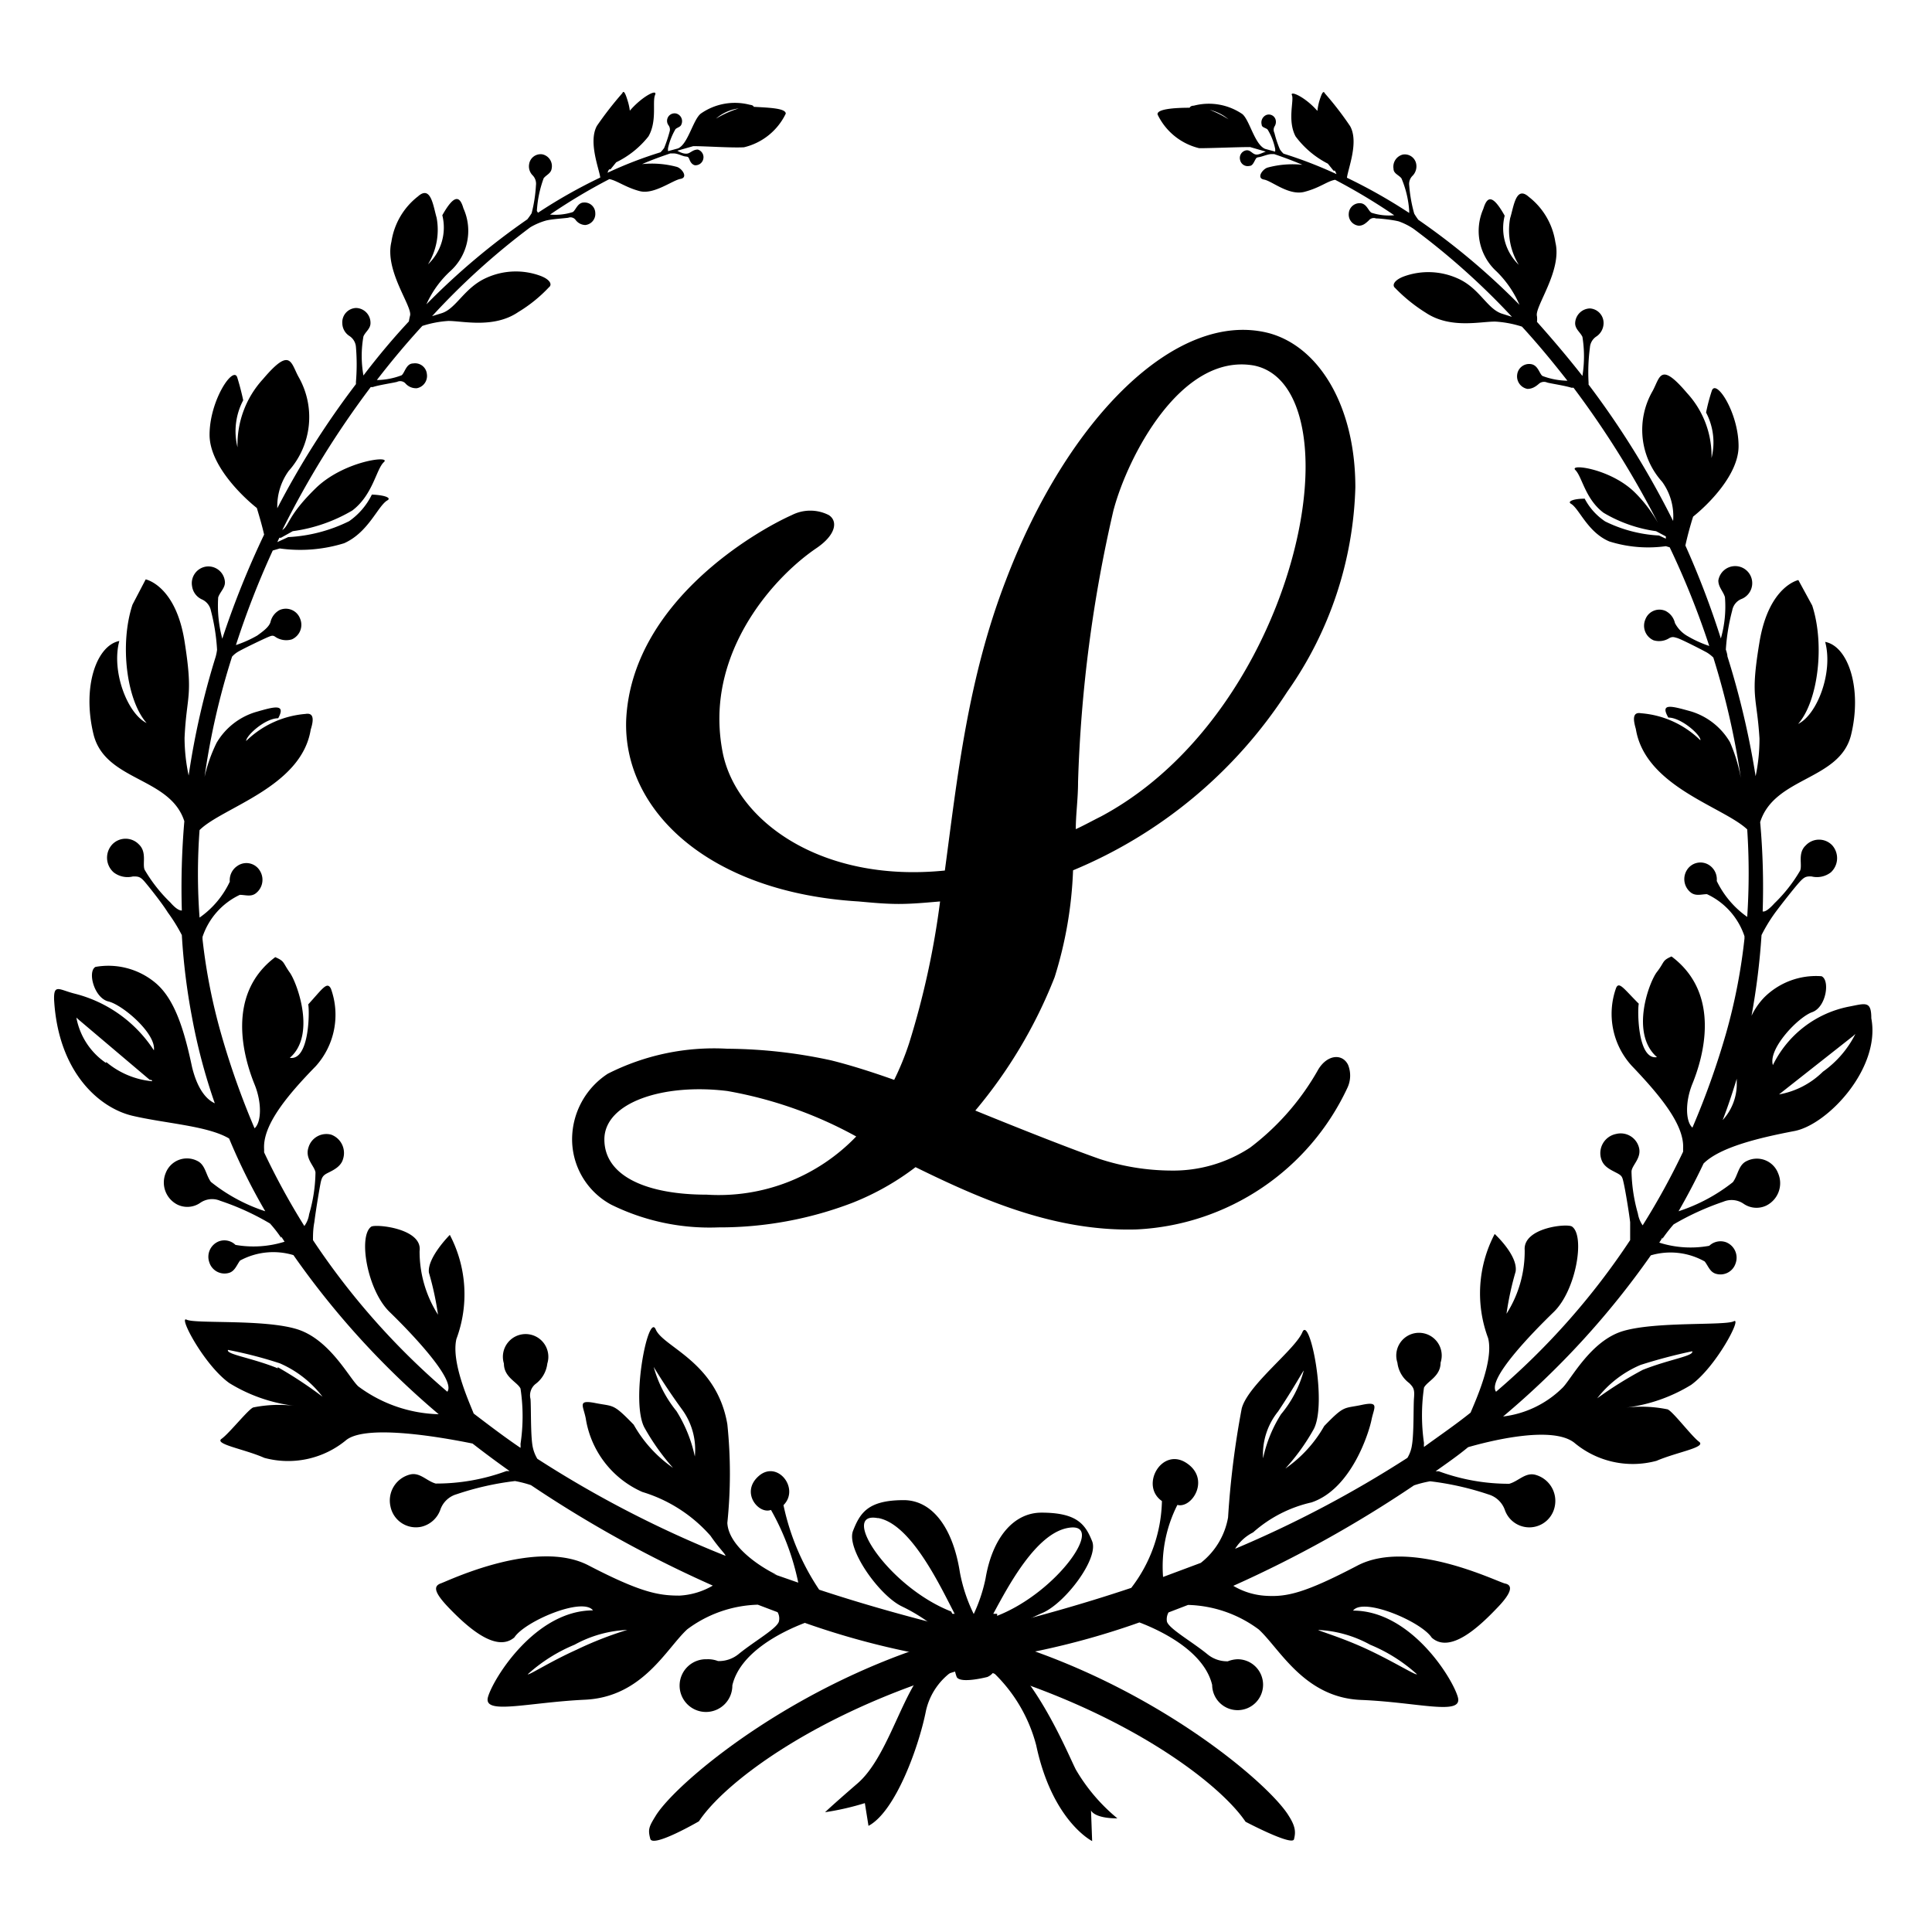
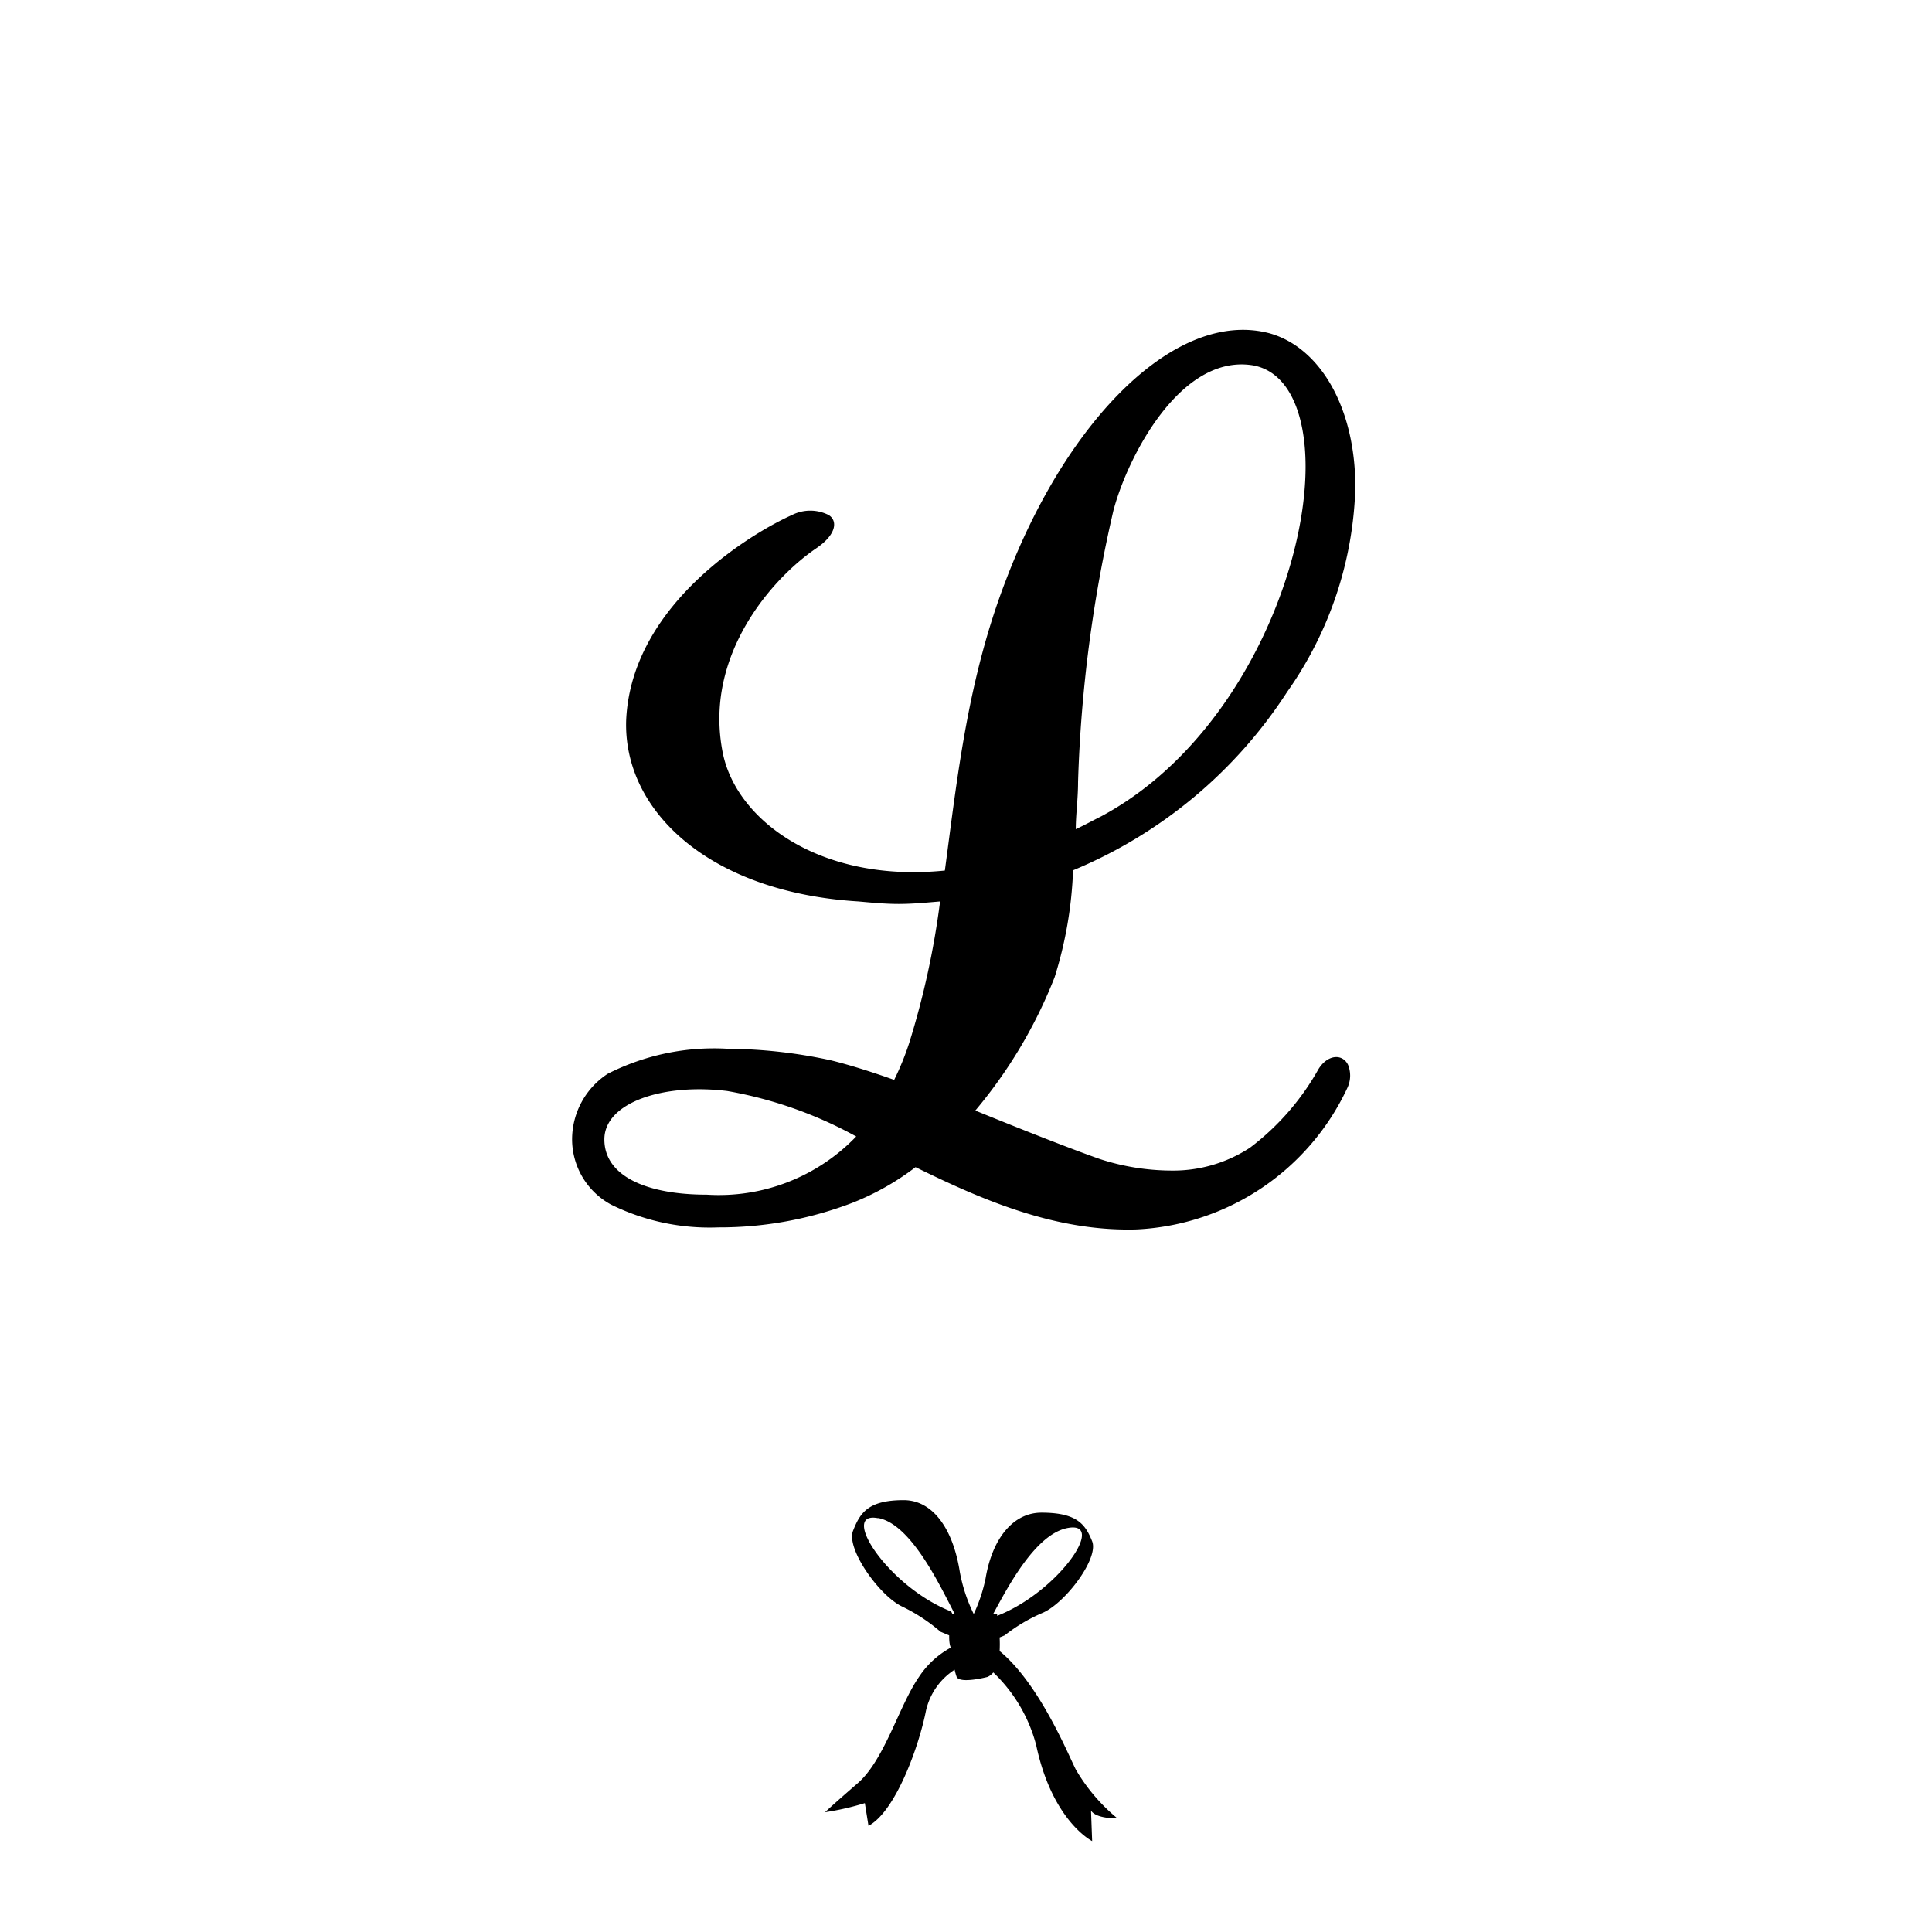
<svg xmlns="http://www.w3.org/2000/svg" id="_1" data-name="1" viewBox="0 0 85 85">
  <path d="M59.28,47.86A10.81,10.81,0,0,1,50,54.09c-3.54.1-6.73-1.27-9.72-2.74a11.58,11.58,0,0,1-2.78,1.57A16.34,16.34,0,0,1,31.6,54a9.78,9.78,0,0,1-4.71-1,3.27,3.27,0,0,1-1.72-2.88,3.45,3.45,0,0,1,1.57-2.88A10.33,10.33,0,0,1,32,46.14a22,22,0,0,1,4.56.51c.81.2,1.77.5,2.78.86A12.14,12.14,0,0,0,40,45.89a36.4,36.4,0,0,0,1.36-6.23c-.6.05-1.21.11-1.82.11s-1.21-.06-1.77-.11c-6.58-.4-10.37-4-10.22-8,.25-5.17,5.72-8.3,7.29-9a1.79,1.79,0,0,1,1.62,0c.4.25.35.86-.56,1.47-1.77,1.21-4.25,4-4.25,7.49a7.73,7.73,0,0,0,.15,1.51c.61,3,4.35,5.72,9.77,5.17.55-4.1,1-8.4,2.68-12.76,2.73-7.18,7.54-11.94,11.59-10.88,2.22.61,3.79,3.24,3.79,6.78a16.38,16.38,0,0,1-3,9,20.63,20.63,0,0,1-9.42,7.85,17.8,17.8,0,0,1-.81,4.7,21.08,21.08,0,0,1-3.49,5.87c2.23.91,4.3,1.72,5.47,2.13a10.28,10.28,0,0,0,3.14.51A6.16,6.16,0,0,0,55,50.49a11.17,11.17,0,0,0,3-3.44c.4-.66,1.06-.71,1.31-.2A1.26,1.26,0,0,1,59.28,47.86ZM32,48c-2.83-.35-5.41.51-5.41,2.13s1.87,2.43,4.5,2.43A8.38,8.38,0,0,0,37.67,50,18.29,18.29,0,0,0,32,48Zm17-25.6a60.87,60.87,0,0,0-1.57,12c0,.76-.1,1.42-.1,2.08.35-.16.71-.36,1.11-.56,5.87-3.14,9-10.58,9-15.39,0-2.37-.76-4.15-2.28-4.45C51.94,15.52,49.61,20.13,49,22.41Z" />
-   <path d="M56.7,79.89c-.9-1.49-6.57-6.31-14.07-8.1-2.26-.54-4.47-1.15-6.59-1.85a10.59,10.59,0,0,1-1.57-3.72c.73-.73-.27-2-1.09-1.28s0,1.7.54,1.49a11,11,0,0,1,1.2,3.2L34,69.24l.18.05C33.37,68.9,32.05,68,32,67a21,21,0,0,0,0-4.34c-.47-2.75-2.82-3.39-3.15-4.17s-1.13,3.24-.48,4.35a10.06,10.06,0,0,0,1.24,1.74,5.75,5.75,0,0,1-1.73-1.9c-.92-.95-.87-.79-1.68-.95s-.54.11-.43.67a4.26,4.26,0,0,0,2.49,3.24,6.49,6.49,0,0,1,3,1.93c.4.58.65.79.66.88a48.19,48.19,0,0,1-8.28-4.27,1.68,1.68,0,0,1-.21-.56c-.09-.52-.06-1.7-.09-2.07a.64.64,0,0,1,.22-.66,1.31,1.31,0,0,0,.52-.9,1,1,0,1,0-1.91,0c0,.61.59.81.73,1.1a8.14,8.14,0,0,1,0,2.44.91.91,0,0,1,0,.17c-.71-.48-1.39-1-2.06-1.51-.19-.49-1-2.25-.76-3.28a5.62,5.62,0,0,0-.29-4.58s-1,1-.92,1.66a13.12,13.12,0,0,1,.4,1.85,5.17,5.17,0,0,1-.81-2.8c.14-1-1.95-1.2-2.13-1.07-.58.42-.17,2.8.81,3.75s2.93,3,2.54,3.51a32.19,32.19,0,0,1-5.91-6.67c0-.21,0-.48.06-.79.06-.49.21-1.39.27-1.7s.13-.37.35-.48.55-.27.64-.59a.86.86,0,0,0-.52-1.08.82.82,0,0,0-1,.57c-.16.49.27.81.31,1.09a6.81,6.81,0,0,1-.28,1.84,1.14,1.14,0,0,1-.21.52,31.47,31.47,0,0,1-1.77-3.24v-.14c-.07-1.05,1-2.35,2.27-3.65a3.38,3.38,0,0,0,.67-3.41c-.17-.34-.37,0-1,.69.06.22.07,2.49-.81,2.35,1.17-1,.32-3.3,0-3.75s-.21-.49-.64-.68c-2.21,1.66-1.37,4.47-.91,5.6.33.81.3,1.67,0,1.93a35,35,0,0,1-1.47-4.15,25.2,25.2,0,0,1-.82-4.17s0-.06,0-.1a3.14,3.14,0,0,1,1.64-1.85c.24,0,.47.09.68-.05a.75.75,0,0,0,.21-1,.69.69,0,0,0-1-.22.75.75,0,0,0-.33.69,4,4,0,0,1-1.33,1.58,26,26,0,0,1,0-3.85c1-1,4.48-1.88,4.89-4.42.12-.38.17-.76-.23-.69a4.22,4.22,0,0,0-2.61,1.19c0-.24.83-1,1.41-1,.36-.67-.2-.5-1-.27a3,3,0,0,0-1.71,1.35A6.77,6.77,0,0,0,9,34.18a32.15,32.15,0,0,1,1.21-5.29,1.13,1.13,0,0,1,.27-.22c.3-.17,1.14-.57,1.31-.64s.22-.09.34,0a.86.86,0,0,0,.71.1.7.7,0,0,0,.36-.92.67.67,0,0,0-.9-.37.8.8,0,0,0-.4.53c-.07.22-.32.4-.58.59a5.09,5.09,0,0,1-.94.42A37.8,37.8,0,0,1,12,24.22l.31-.09a6.53,6.53,0,0,0,2.83-.23c1.08-.48,1.49-1.66,1.91-1.89.18-.11-.14-.23-.69-.25a3.06,3.06,0,0,1-1,1.17,6.8,6.8,0,0,1-2.68.7l-.48.22.09-.19.07,0,.52-.29a7,7,0,0,0,2.62-.91c.91-.69,1.05-1.82,1.39-2.13s-1.77-.05-3,1.15-1.16,1.64-1.47,1.84a40.11,40.11,0,0,1,3.89-6.29l.09,0c.26-.09.88-.18,1.07-.23a.32.32,0,0,1,.36.06.62.62,0,0,0,.51.22.55.55,0,0,0,.44-.63.52.52,0,0,0-.6-.46c-.31,0-.37.41-.51.52a3.13,3.13,0,0,1-1.09.21c.64-.83,1.31-1.63,2-2.38a4.67,4.67,0,0,1,1.15-.22c.63,0,2,.34,3.07-.39a6.32,6.32,0,0,0,1.35-1.09c.16-.12.05-.35-.39-.51a3.13,3.13,0,0,0-2.33.08c-1,.43-1.35,1.37-2,1.57l-.42.13A31.29,31.29,0,0,1,23.33,10,2.93,2.93,0,0,1,24,9.71c.24-.07.79-.1,1-.13a.28.28,0,0,1,.32.09.55.55,0,0,0,.43.23.49.49,0,0,0,.44-.53.47.47,0,0,0-.5-.46c-.28,0-.36.34-.49.42a2.54,2.54,0,0,1-1,.11,25.31,25.31,0,0,1,2.61-1.56c.33.06.72.37,1.34.53s1.44-.48,1.79-.54.06-.47-.17-.53a4.23,4.23,0,0,0-1.52-.12c.41-.18.83-.33,1.24-.47h.15c.17,0,.37.11.49.13s.15,0,.2.13.12.23.24.26A.35.35,0,0,0,30.94,7a.35.35,0,0,0-.24-.42c-.2,0-.32.14-.43.17s-.27,0-.47-.12l.7-.2c.57,0,1.66.08,2.23.05A2.74,2.74,0,0,0,34.57,5c0-.23-.66-.26-1.41-.3h0s0-.07-.17-.09A2.61,2.61,0,0,0,30.83,5c-.34.27-.56,1.34-1,1.53h0l-.44.12a1.05,1.05,0,0,1,0-.13,2.89,2.89,0,0,1,.33-.84c.09-.08.22-.09.26-.21A.35.35,0,0,0,29.77,5a.33.33,0,0,0-.36.51.31.31,0,0,1,.05.28,6.05,6.05,0,0,1-.24.72,1.6,1.6,0,0,1-.16.19,18,18,0,0,0-2.33.9.51.51,0,0,1,.07-.15h.06l.25-.31A4.07,4.07,0,0,0,28.53,6c.39-.68.16-1.52.29-1.82s-.58.07-1.11.69a2.38,2.38,0,0,0-.1-.45c-.09-.3-.17-.47-.23-.32a15.24,15.24,0,0,0-1.12,1.44c-.38.7.09,1.86.15,2.27a22.75,22.75,0,0,0-2.74,1.55l-.05-.08,0,0a5,5,0,0,1,.3-1.44c.12-.15.32-.21.35-.42a.53.53,0,0,0-.41-.63.51.51,0,0,0-.58.43.56.56,0,0,0,.16.5.53.53,0,0,1,.14.43,6.38,6.38,0,0,1-.19,1.23,3.15,3.15,0,0,1-.19.27,30.69,30.69,0,0,0-4.44,3.74,4.46,4.46,0,0,1,1.05-1.46,2.39,2.39,0,0,0,.58-2.76c-.15-.52-.38-.68-.93.3a2.23,2.23,0,0,1-.63,2.16,2.91,2.91,0,0,0,.38-2.05c-.15-.51-.25-1.45-.82-.94a3.11,3.11,0,0,0-1.17,2c-.31,1.28.94,2.85.82,3.25a2.16,2.16,0,0,0-.05.25c-.7.75-1.37,1.55-2,2.38a4.9,4.9,0,0,1,0-1.72c.09-.21.32-.34.31-.6a.65.65,0,0,0-.64-.65.63.63,0,0,0-.6.67.68.68,0,0,0,.31.56.63.63,0,0,1,.29.49,9.09,9.09,0,0,1,0,1.53l0,.1a37.45,37.45,0,0,0-3.46,5.46,2.66,2.66,0,0,1,.5-1.64,3.56,3.56,0,0,0,.44-4.13c-.35-.63-.35-1.35-1.57.09a4.26,4.26,0,0,0-1.12,3,2.92,2.92,0,0,1,.25-2.07s-.09-.45-.26-1-1.22,1-1.22,2.52c0,1.31,1.4,2.68,2.08,3.22.12.4.24.81.32,1.17A39.18,39.18,0,0,0,9.78,28.1a5.59,5.59,0,0,1-.18-1.82c.09-.26.34-.44.29-.73a.73.73,0,0,0-.84-.62.74.74,0,0,0-.6.86.75.75,0,0,0,.43.58.69.69,0,0,1,.4.5,8.76,8.76,0,0,1,.27,1.72,2.4,2.4,0,0,1-.06.3h0a34.18,34.18,0,0,0-1.19,5.23,8,8,0,0,1-.18-1.66c.09-1.92.39-1.77,0-4.24s-1.71-2.73-1.71-2.73L5.83,26.6c-.57,1.72-.27,4.2.62,5.21-.84-.41-1.56-2.27-1.2-3.61-1,.2-1.64,2-1.14,4.09s3.37,1.88,4,3.84A34.26,34.26,0,0,0,8,40.06c-.09,0-.24-.05-.51-.36a6.65,6.65,0,0,1-1.13-1.44c-.1-.27.11-.77-.25-1.11a.81.81,0,0,0-1.17,0A.86.86,0,0,0,5,38.38a1,1,0,0,0,.85.18c.23,0,.32,0,.53.25s.76.94,1,1.33a7.32,7.32,0,0,1,.62,1,28.12,28.12,0,0,0,.45,3.63,25.44,25.44,0,0,0,1,3.77c-.31-.14-.74-.53-1-1.59-.36-1.71-.79-3.05-1.65-3.74a3.23,3.23,0,0,0-2.6-.67c-.36.2-.06,1.37.57,1.52s2.11,1.42,2,2.15A5.86,5.86,0,0,0,3.3,43.72c-.69-.17-.94-.46-.92.26.18,3.21,2,4.77,3.45,5.11s3.31.44,4.25,1a26.47,26.47,0,0,0,1.59,3.2A7.56,7.56,0,0,1,9.28,52c-.23-.31-.24-.76-.61-.93a1,1,0,0,0-1.38.54A1.09,1.09,0,0,0,7.81,53a1,1,0,0,0,1-.08.91.91,0,0,1,.88-.09,11.25,11.25,0,0,1,2.19,1,5.64,5.64,0,0,1,.49.63v-.06l.15.23a4.57,4.57,0,0,1-2.16.14.7.7,0,0,0-.72-.16.73.73,0,0,0-.43.93.7.7,0,0,0,.9.45c.23-.09.31-.34.45-.53a3.07,3.07,0,0,1,2.35-.24,36.69,36.69,0,0,0,6.39,7A6.18,6.18,0,0,1,15.77,61c-.39-.34-1.25-2.07-2.7-2.52s-4.48-.23-4.86-.42.77,2,1.88,2.79a7.06,7.06,0,0,0,2.86,1,5.7,5.7,0,0,0-1.8.07c-.2.05-1.06,1.14-1.4,1.38s1,.45,1.88.84a4,4,0,0,0,3.61-.79c.91-.7,4.22-.11,5.55.16.54.42,1.08.82,1.63,1.21l-.14,0a8.93,8.93,0,0,1-3.11.55c-.4-.11-.69-.5-1.12-.4a1.18,1.18,0,0,0-.87,1.41,1.14,1.14,0,0,0,1.36.89,1.17,1.17,0,0,0,.83-.74,1.07,1.07,0,0,1,.72-.69,12.65,12.65,0,0,1,2.57-.58,5.12,5.12,0,0,1,.7.18,52.72,52.72,0,0,0,8,4.42,3.23,3.23,0,0,1-1.47.44c-.92,0-1.71-.14-4-1.33s-6.15.67-6.49.79-.31.39.34,1.07c.81.84,2.08,2,2.89,1.31.46-.71,3-1.79,3.46-1.19-2.54,0-4.39,3-4.62,3.81s1.73.24,4.27.12,3.58-2.26,4.5-3.1a5.43,5.43,0,0,1,3.1-1.08l.87.33a.55.55,0,0,1,.06.4c-.07.31-1.07.87-1.76,1.43a1.37,1.37,0,0,1-.92.32A1.22,1.22,0,0,0,31.1,73a1.16,1.16,0,1,0,1.12,1.15c.33-1.42,2.09-2.33,3.19-2.75a34.8,34.8,0,0,0,4.46,1.25c8.31,1.64,13.6,5.53,14.93,7.5,0,0,2.05,1.08,2.13.77S57,80.36,56.7,79.89ZM30.57,64.08a6.17,6.17,0,0,0-.81-2,5.32,5.32,0,0,1-1-1.94S29.27,61,30,62A3,3,0,0,1,30.57,64.08ZM32.5,4.77a4.62,4.62,0,0,0-1,.45A1.9,1.9,0,0,1,32.5,4.77Zm-27.83,42a3.09,3.09,0,0,1-1.31-2l.1.09,3.13,2.65c.06,0,.1,0,.1.06A3.66,3.66,0,0,1,4.67,46.72Zm7.55,13.43c-1.16-.47-2.28-.61-2.19-.81a18.74,18.74,0,0,1,2.28.59,4.75,4.75,0,0,1,1.88,1.47A18.41,18.41,0,0,0,12.22,60.15ZM25.37,72.58c-1.2.54-2.11,1.14-2.15,1.08a7.11,7.11,0,0,1,2.06-1.3,5.25,5.25,0,0,1,2.32-.65S26.57,72,25.37,72.58Z" />
-   <path d="M82.33,44.8c0-.79-.26-.65-1-.51A4.74,4.74,0,0,0,78,46.86c-.22-.72,1.11-2.11,1.73-2.33s.79-1.41.41-1.58a3.23,3.23,0,0,0-2.52.93,3.06,3.06,0,0,0-.56.81,30.73,30.73,0,0,0,.44-3.55,7,7,0,0,1,.61-1c.29-.39.85-1.1,1.06-1.33s.29-.26.53-.25a1,1,0,0,0,.85-.18.85.85,0,0,0,.06-1.19.8.8,0,0,0-1.16,0c-.37.34-.15.84-.25,1.11a6.65,6.65,0,0,1-1.13,1.44c-.28.31-.43.38-.52.36a32.13,32.13,0,0,0-.11-3.93c.63-2,3.51-1.83,4-3.84s-.11-3.89-1.14-4.09c.36,1.34-.35,3.2-1.19,3.61.88-1,1.18-3.49.62-5.21l-.61-1.12s-1.3.26-1.71,2.73-.12,2.32,0,4.24a8,8,0,0,1-.17,1.66A36.72,36.72,0,0,0,76,28.88h0s0-.1-.07-.3a8.85,8.85,0,0,1,.28-1.72.67.67,0,0,1,.39-.5.75.75,0,1,0-1-.82c0,.29.21.47.29.73a5.09,5.09,0,0,1-.18,1.82A38.22,38.22,0,0,0,74.15,24c.08-.37.2-.83.34-1.27.65-.52,2-1.84,2-3.1,0-1.48-1-3-1.18-2.43a8.3,8.3,0,0,0-.25.95,2.82,2.82,0,0,1,.24,2,4.08,4.08,0,0,0-1.08-2.86c-1.18-1.39-1.18-.7-1.51-.09a3.42,3.42,0,0,0,.42,4,2.58,2.58,0,0,1,.48,1.72,38.13,38.13,0,0,0-3.72-6,1,1,0,0,0,0-.1,8.22,8.22,0,0,1,.06-1.53.63.63,0,0,1,.29-.49.71.71,0,0,0,.31-.56.64.64,0,0,0-.6-.67.67.67,0,0,0-.65.65c0,.26.22.39.32.6a5.43,5.43,0,0,1,0,1.72c-.65-.83-1.33-1.63-2-2.38a1,1,0,0,0,0-.25c-.12-.4,1.12-2,.81-3.25a3.11,3.11,0,0,0-1.17-2c-.57-.51-.66.43-.82.94a2.91,2.91,0,0,0,.38,2.05,2.24,2.24,0,0,1-.62-2.16c-.56-1-.78-.82-.94-.3a2.41,2.41,0,0,0,.59,2.76,4.63,4.63,0,0,1,1,1.46,30.76,30.76,0,0,0-4.45-3.74,3.16,3.16,0,0,1-.18-.27A6.31,6.31,0,0,1,62,8.16a.5.5,0,0,1,.15-.43.59.59,0,0,0,.16-.5.51.51,0,0,0-.59-.43.55.55,0,0,0-.41.63c0,.21.24.27.35.42A4.43,4.43,0,0,1,62,9.29v0a.56.56,0,0,0,0,.08,23.55,23.55,0,0,0-2.74-1.55c.05-.41.53-1.57.14-2.27a14.1,14.1,0,0,0-1.11-1.44c-.07-.15-.14,0-.24.32a2.51,2.51,0,0,0-.09.45c-.54-.62-1.22-.91-1.12-.69S56.63,5.3,57,6a4.07,4.07,0,0,0,1.42,1.2l.25.31h.06a1,1,0,0,1,.07.15,19.21,19.21,0,0,0-2.33-.9,1,1,0,0,1-.16-.19,4.66,4.66,0,0,1-.24-.72.31.31,0,0,1,0-.28.37.37,0,0,0,.05-.31.31.31,0,0,0-.41-.2.36.36,0,0,0-.2.43c0,.12.18.13.26.21a2.63,2.63,0,0,1,.33.84.45.45,0,0,1,0,.13l-.44-.12h0c-.46-.19-.68-1.26-1-1.53a2.61,2.61,0,0,0-2.14-.37c-.12,0-.17.06-.18.09h0c-.75,0-1.46.07-1.41.3a2.74,2.74,0,0,0,1.83,1.48c.58,0,1.66-.05,2.24-.05l.69.2c-.2.07-.33.16-.47.12s-.23-.22-.42-.17a.34.34,0,0,0-.24.42.34.34,0,0,0,.41.26c.13,0,.19-.15.25-.26s.07-.11.19-.13.32-.11.5-.13h.15c.41.14.82.29,1.24.47a4.2,4.2,0,0,0-1.52.12c-.23.06-.52.47-.17.53s1.09.72,1.78.54,1-.47,1.35-.53a26.29,26.29,0,0,1,2.6,1.56,2.49,2.49,0,0,1-1-.11c-.14-.08-.21-.4-.49-.42a.48.48,0,0,0-.51.46.49.49,0,0,0,.44.53c.19,0,.31-.11.44-.23a.28.28,0,0,1,.32-.09c.17,0,.73.06,1,.13a2.93,2.93,0,0,1,.64.32,31.8,31.8,0,0,1,4.34,3.88l-.41-.13c-.69-.2-1-1.14-2-1.57a3.15,3.15,0,0,0-2.34-.08c-.43.16-.54.39-.39.51a7.09,7.09,0,0,0,1.35,1.09c1.1.73,2.44.37,3.08.39a4.76,4.76,0,0,1,1.15.22c.69.75,1.35,1.55,2,2.38a3.24,3.24,0,0,1-1.1-.21c-.14-.11-.19-.47-.5-.52a.53.53,0,0,0-.61.46.56.56,0,0,0,.45.63c.2,0,.35-.09.5-.22a.34.34,0,0,1,.37-.06c.19.05.8.14,1.07.23l.09,0A40.78,40.78,0,0,1,72.94,23a6,6,0,0,0-1-1.32c-1.06-1.06-2.93-1.3-2.63-1s.43,1.27,1.24,1.88a6.18,6.18,0,0,0,2.31.81l.43.23,0,.1-.3-.14a6.05,6.05,0,0,1-2.37-.62,2.71,2.71,0,0,1-.9-1c-.49,0-.77.12-.61.22.37.21.73,1.25,1.69,1.66a5.69,5.69,0,0,0,2.49.21l.17.05a36.37,36.37,0,0,1,1.74,4.34,5,5,0,0,1-.93-.42,1.41,1.41,0,0,1-.58-.59.79.79,0,0,0-.41-.53.66.66,0,0,0-.89.37.7.7,0,0,0,.36.92.84.84,0,0,0,.7-.1c.13-.06.17-.05.34,0s1,.47,1.31.64a1.59,1.59,0,0,1,.28.22,34.46,34.46,0,0,1,1.21,5.3,7.21,7.21,0,0,0-.48-1.58,3,3,0,0,0-1.71-1.35c-.83-.23-1.39-.4-1,.27.58,0,1.45.79,1.41,1a4.18,4.18,0,0,0-2.61-1.19c-.4-.07-.34.31-.23.69.41,2.54,3.84,3.42,4.9,4.42a29.09,29.09,0,0,1,0,3.85,4.14,4.14,0,0,1-1.34-1.58.75.75,0,0,0-.32-.69.7.7,0,0,0-1,.22.75.75,0,0,0,.21,1c.22.14.45.05.68.05a3.13,3.13,0,0,1,1.65,1.85s0,.07,0,.1a25.17,25.17,0,0,1-.81,4.17,35,35,0,0,1-1.48,4.15c-.3-.26-.33-1.12,0-1.93.46-1.13,1.3-3.94-.92-5.6-.43.19-.29.23-.64.68s-1.19,2.71,0,3.75c-.87.14-.86-2.13-.8-2.35-.66-.66-.87-1-1-.69a3.39,3.39,0,0,0,.68,3.41c1.24,1.3,2.33,2.6,2.27,3.65v.14a31.54,31.54,0,0,1-1.78,3.24,1.27,1.27,0,0,1-.21-.52,7.23,7.23,0,0,1-.28-1.84c0-.28.47-.6.32-1.09a.83.83,0,0,0-1-.57A.86.86,0,0,0,70.45,51c.1.32.38.45.65.59s.27.17.34.48.22,1.21.28,1.7c0,.31,0,.58,0,.79a31.86,31.86,0,0,1-5.9,6.67c-.4-.54,1.56-2.56,2.54-3.51s1.38-3.33.81-3.75C69,53.81,67,54,67.08,55a5.11,5.11,0,0,1-.8,2.8,13.12,13.12,0,0,1,.4-1.85c.12-.71-.92-1.66-.92-1.66a5.62,5.62,0,0,0-.29,4.58c.26,1-.57,2.79-.77,3.28-.66.53-1.35,1-2.05,1.51a.88.88,0,0,1,0-.17,8.49,8.49,0,0,1,0-2.44c.15-.29.73-.49.73-1.1a1,1,0,1,0-1.9,0,1.31,1.31,0,0,0,.52.9c.2.2.24.29.21.66s0,1.55-.09,2.07a1.48,1.48,0,0,1-.2.56,49.49,49.49,0,0,1-7.58,4,2,2,0,0,1,.79-.72,5.77,5.77,0,0,1,2.57-1.32c1.76-.59,2.53-3.08,2.64-3.63s.37-.83-.43-.66-.75,0-1.65.93a5.67,5.67,0,0,1-1.71,1.87,9.28,9.28,0,0,0,1.23-1.7c.64-1.1-.16-5.07-.48-4.3s-2.4,2.32-2.67,3.36a38.69,38.69,0,0,0-.6,4.79,3.25,3.25,0,0,1-1.2,2l-1.66.62a6,6,0,0,1,.63-3.17c.65.17,1.47-1.15.39-1.85s-2.05,1-1.07,1.68a6.47,6.47,0,0,1-1.35,3.82c-2.21.74-4.5,1.38-6.86,1.94-7.49,1.79-13.17,6.61-14.07,8.1-.29.47-.34.59-.23,1s2.14-.77,2.14-.77c1.32-2,6.62-5.86,14.93-7.5a34.26,34.26,0,0,0,4.45-1.25c1.1.42,2.86,1.33,3.2,2.75A1.12,1.12,0,1,0,54.45,73a1.27,1.27,0,0,0-.43.09,1.36,1.36,0,0,1-.91-.32c-.69-.56-1.69-1.12-1.77-1.43a.61.61,0,0,1,.07-.4l.86-.33a5.44,5.44,0,0,1,3.11,1.08c.92.84,2,3,4.5,3.1s4.49.71,4.26-.12-2.07-3.81-4.61-3.81c.45-.6,3,.48,3.46,1.19.81.72,2.08-.47,2.88-1.31.66-.68.69-1,.35-1.07s-4.19-2-6.5-.79-3.1,1.38-4,1.33a3.15,3.15,0,0,1-1.46-.44,52.64,52.64,0,0,0,7.95-4.42,4.91,4.91,0,0,1,.71-.18,12.8,12.8,0,0,1,2.57.58,1.09,1.09,0,0,1,.72.69,1.14,1.14,0,0,0,2.19-.15,1.19,1.19,0,0,0-.87-1.41c-.43-.1-.73.29-1.13.4a8.91,8.91,0,0,1-3.1-.55l-.14,0c.48-.34,1-.7,1.43-1.06.73-.21,3.67-1,4.68-.19a4,4,0,0,0,3.61.79c.91-.39,2.21-.59,1.87-.84S73.53,62,73.34,62a5.76,5.76,0,0,0-1.81-.07,7.14,7.14,0,0,0,2.87-1c1.1-.79,2.26-3,1.88-2.8s-3.42,0-4.87.43-2.31,2.18-2.69,2.52a4.47,4.47,0,0,1-2.59,1.24,36.88,36.88,0,0,0,6.5-7.09A3.06,3.06,0,0,1,75,55.5c.15.19.22.44.46.53a.7.7,0,0,0,.9-.45.73.73,0,0,0-.43-.93.72.72,0,0,0-.73.16A4.54,4.54,0,0,1,73,54.67a1.76,1.76,0,0,0,.14-.23v.06a7.3,7.3,0,0,1,.49-.63,11.83,11.83,0,0,1,2.19-1,.93.93,0,0,1,.89.09,1,1,0,0,0,1,.08,1.1,1.1,0,0,0,.52-1.42,1,1,0,0,0-1.38-.54c-.37.17-.38.62-.61.93a7.67,7.67,0,0,1-2.39,1.28c.39-.68.76-1.38,1.1-2.1.74-.74,2.54-1.15,4-1.43S82.75,47,82.33,44.8Zm-29.28-40a2,2,0,0,1,1,.45A4.71,4.71,0,0,0,53.05,4.77ZM56.23,62.1c.67-1,1.1-1.79,1.13-1.8a5,5,0,0,1-1,1.92,5.92,5.92,0,0,0-.79,1.94A3,3,0,0,1,56.23,62.1Zm4.05,10.26a7.11,7.11,0,0,1,2.06,1.3c-.05.06-1-.54-2.15-1.08S58,71.75,58,71.71A5.27,5.27,0,0,1,60.28,72.36Zm11.9-12.31a23.35,23.35,0,0,1,2.27-.6c.09.21-1,.35-2.18.82a17.25,17.25,0,0,0-2,1.25A4.75,4.75,0,0,1,72.18,60.05Zm3.61-10.77c.23-.59.43-1.2.62-1.82,0,.1,0,.21,0,.31A2.36,2.36,0,0,1,75.79,49.28Zm4.41-2.13a3.65,3.65,0,0,1-1.93,1s0,0,.1-.08l3.16-2.49.1-.09A4.52,4.52,0,0,1,80.2,47.15Z" />
  <path d="M49.16,80a8,8,0,0,1-1.83-2.15c-.34-.67-1.6-3.77-3.35-5.21a6,6,0,0,0,0-.6l.22-.09a7.36,7.36,0,0,1,1.69-1c1-.45,2.46-2.39,2.16-3.14s-.67-1.26-2.23-1.26c-1.23,0-2.16,1.11-2.46,2.9a7,7,0,0,1-.52,1.56,7.11,7.11,0,0,1-.61-1.84C41.92,67.19,41,66,39.76,66c-1.57,0-1.92.56-2.23,1.35s1.16,2.86,2.16,3.33a7.73,7.73,0,0,1,1.69,1.11l.38.16c0,.17,0,.36.07.54a3.91,3.91,0,0,0-1.4,1.29c-.88,1.27-1.51,3.65-2.7,4.68s-1.43,1.27-1.43,1.27a11.87,11.87,0,0,0,1.75-.4l.16,1c1.19-.63,2.22-3.49,2.53-5.07A2.91,2.91,0,0,1,42,73.46a2.4,2.4,0,0,0,.09.32c.16.31,1.35,0,1.35,0a.65.65,0,0,0,.26-.2,6.79,6.79,0,0,1,1.89,3.21C46.3,80.13,48.05,81,48.05,81L48,79.65S48.12,80,49.16,80ZM47,67.22c1.69-.29-.45,2.82-3.13,3.87l0-.09H43.7C44.36,69.78,45.58,67.46,47,67.22Zm-8.35-.43c1.45.28,2.72,3,3.35,4.21h-.1l0,0a.93.93,0,0,1-.05-.1C39.07,69.81,36.92,66.48,38.61,66.79Z" />
</svg>